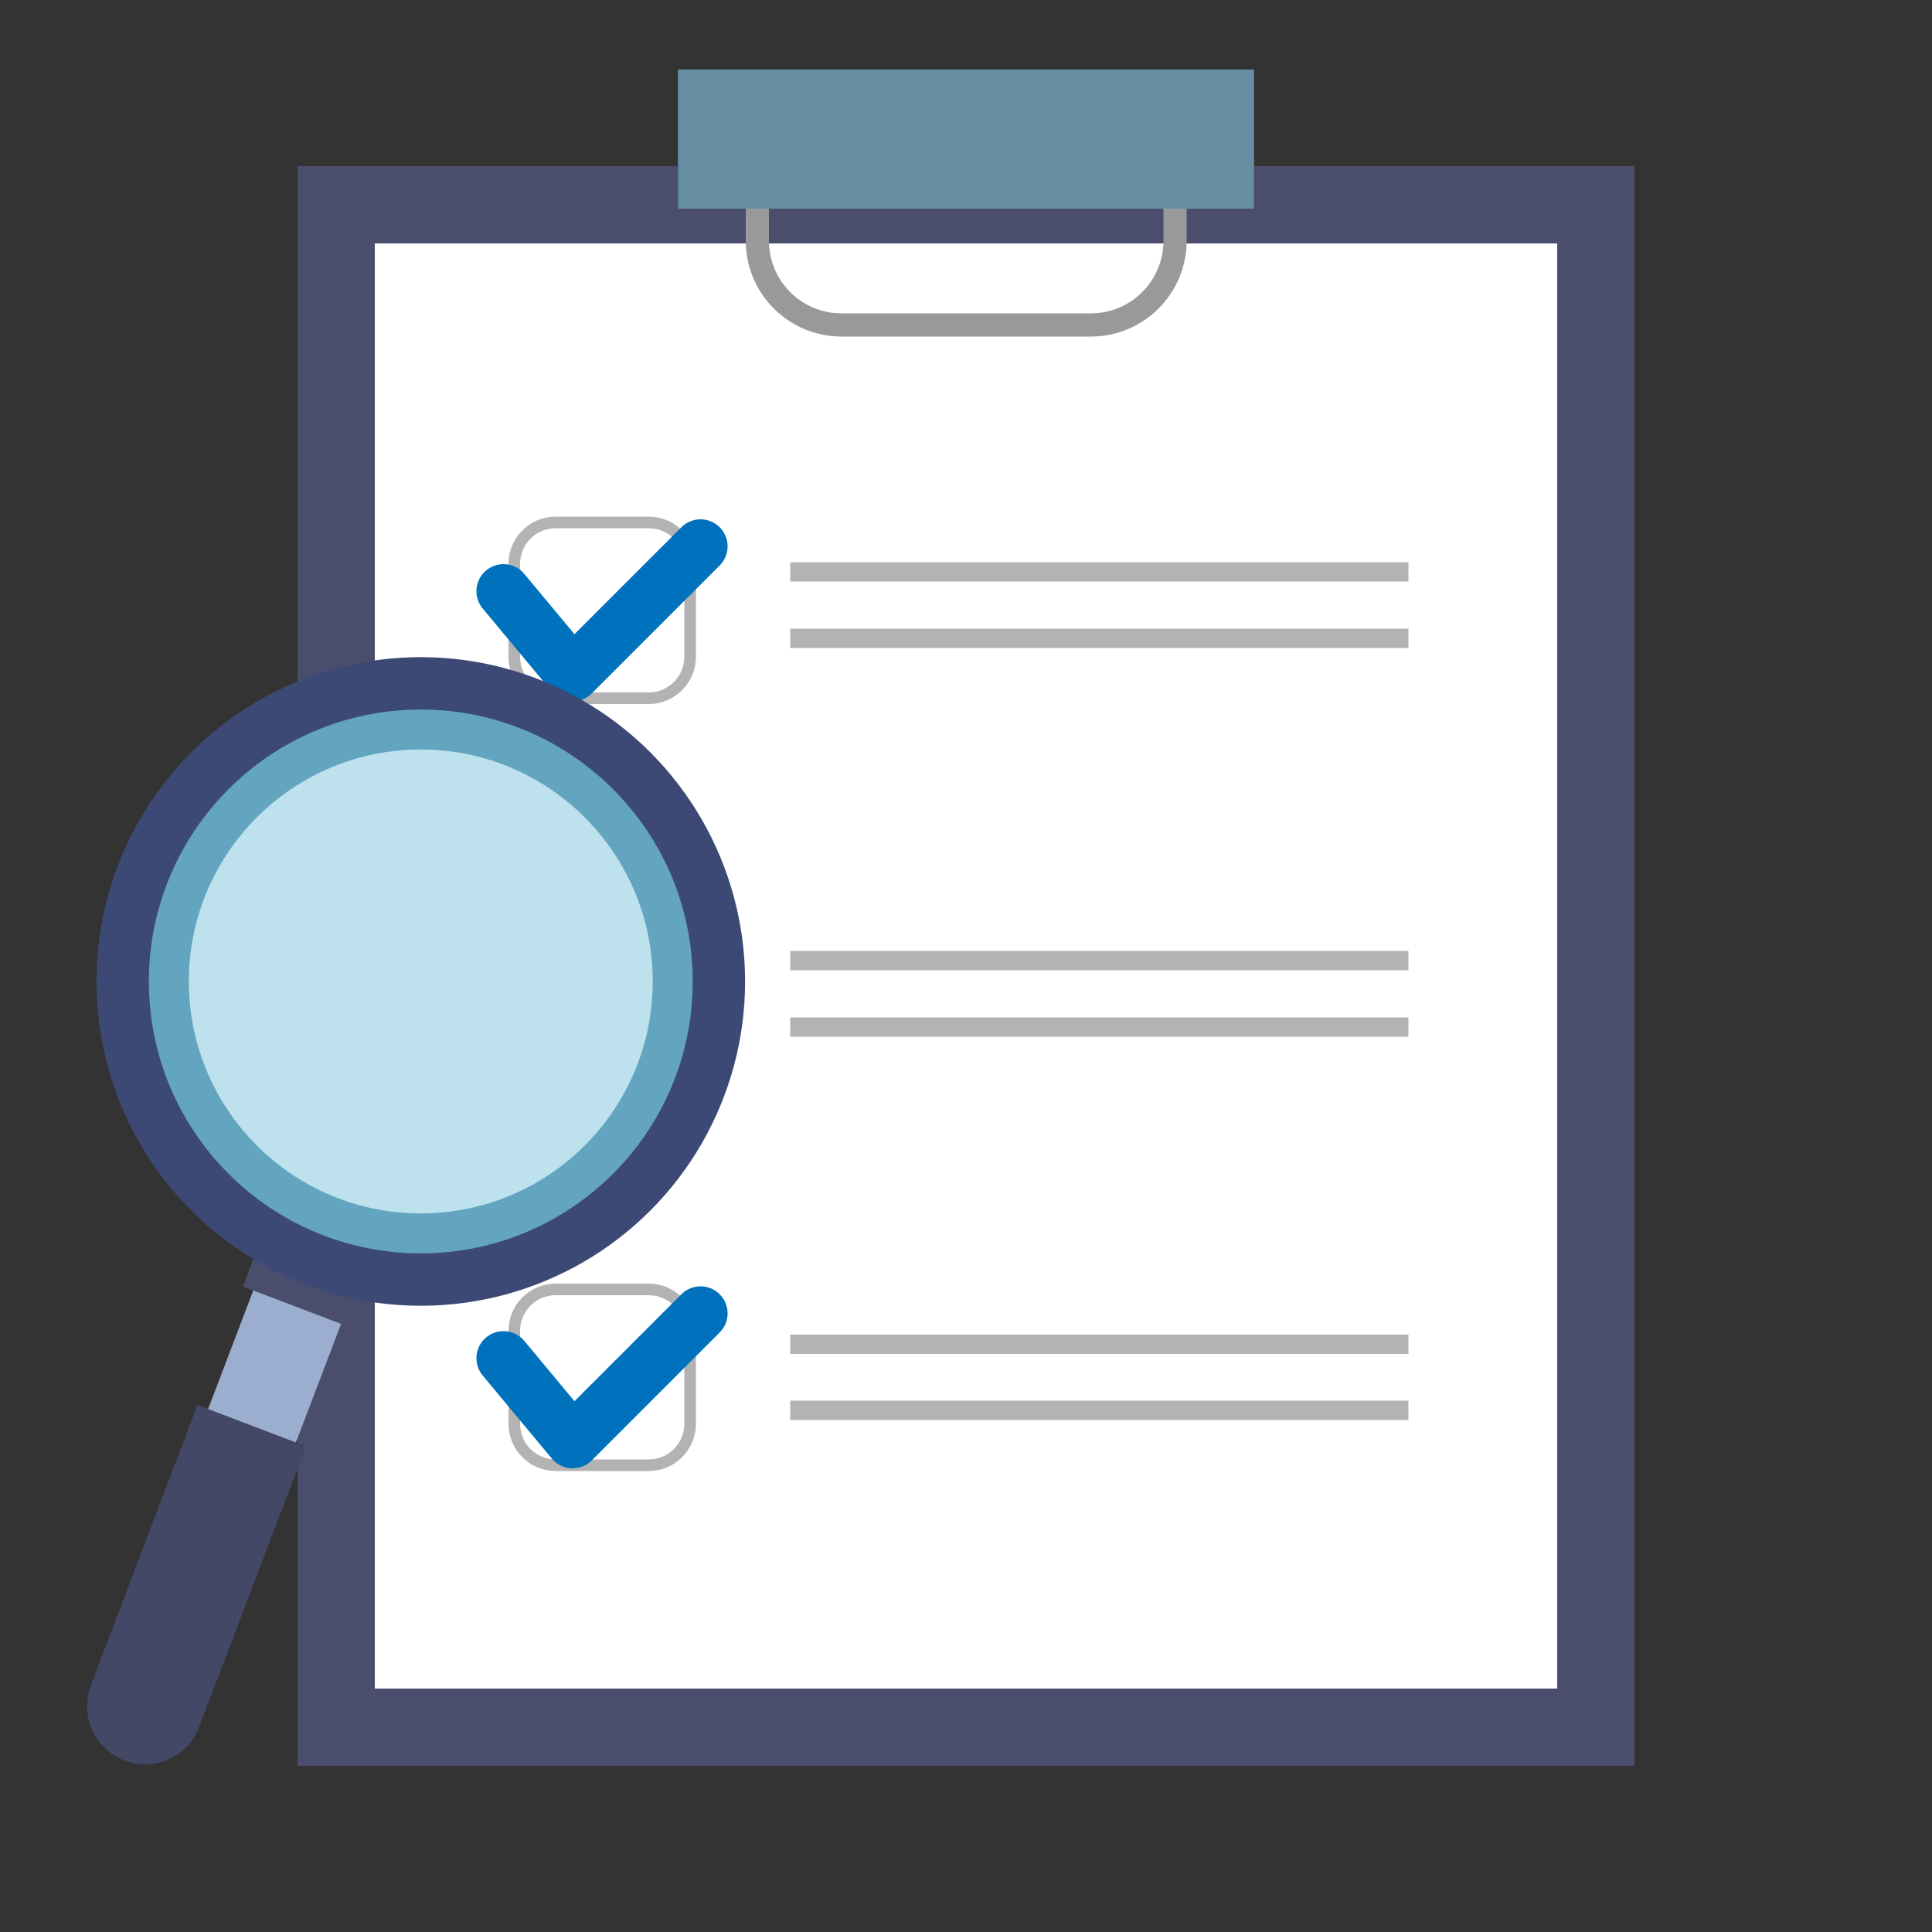
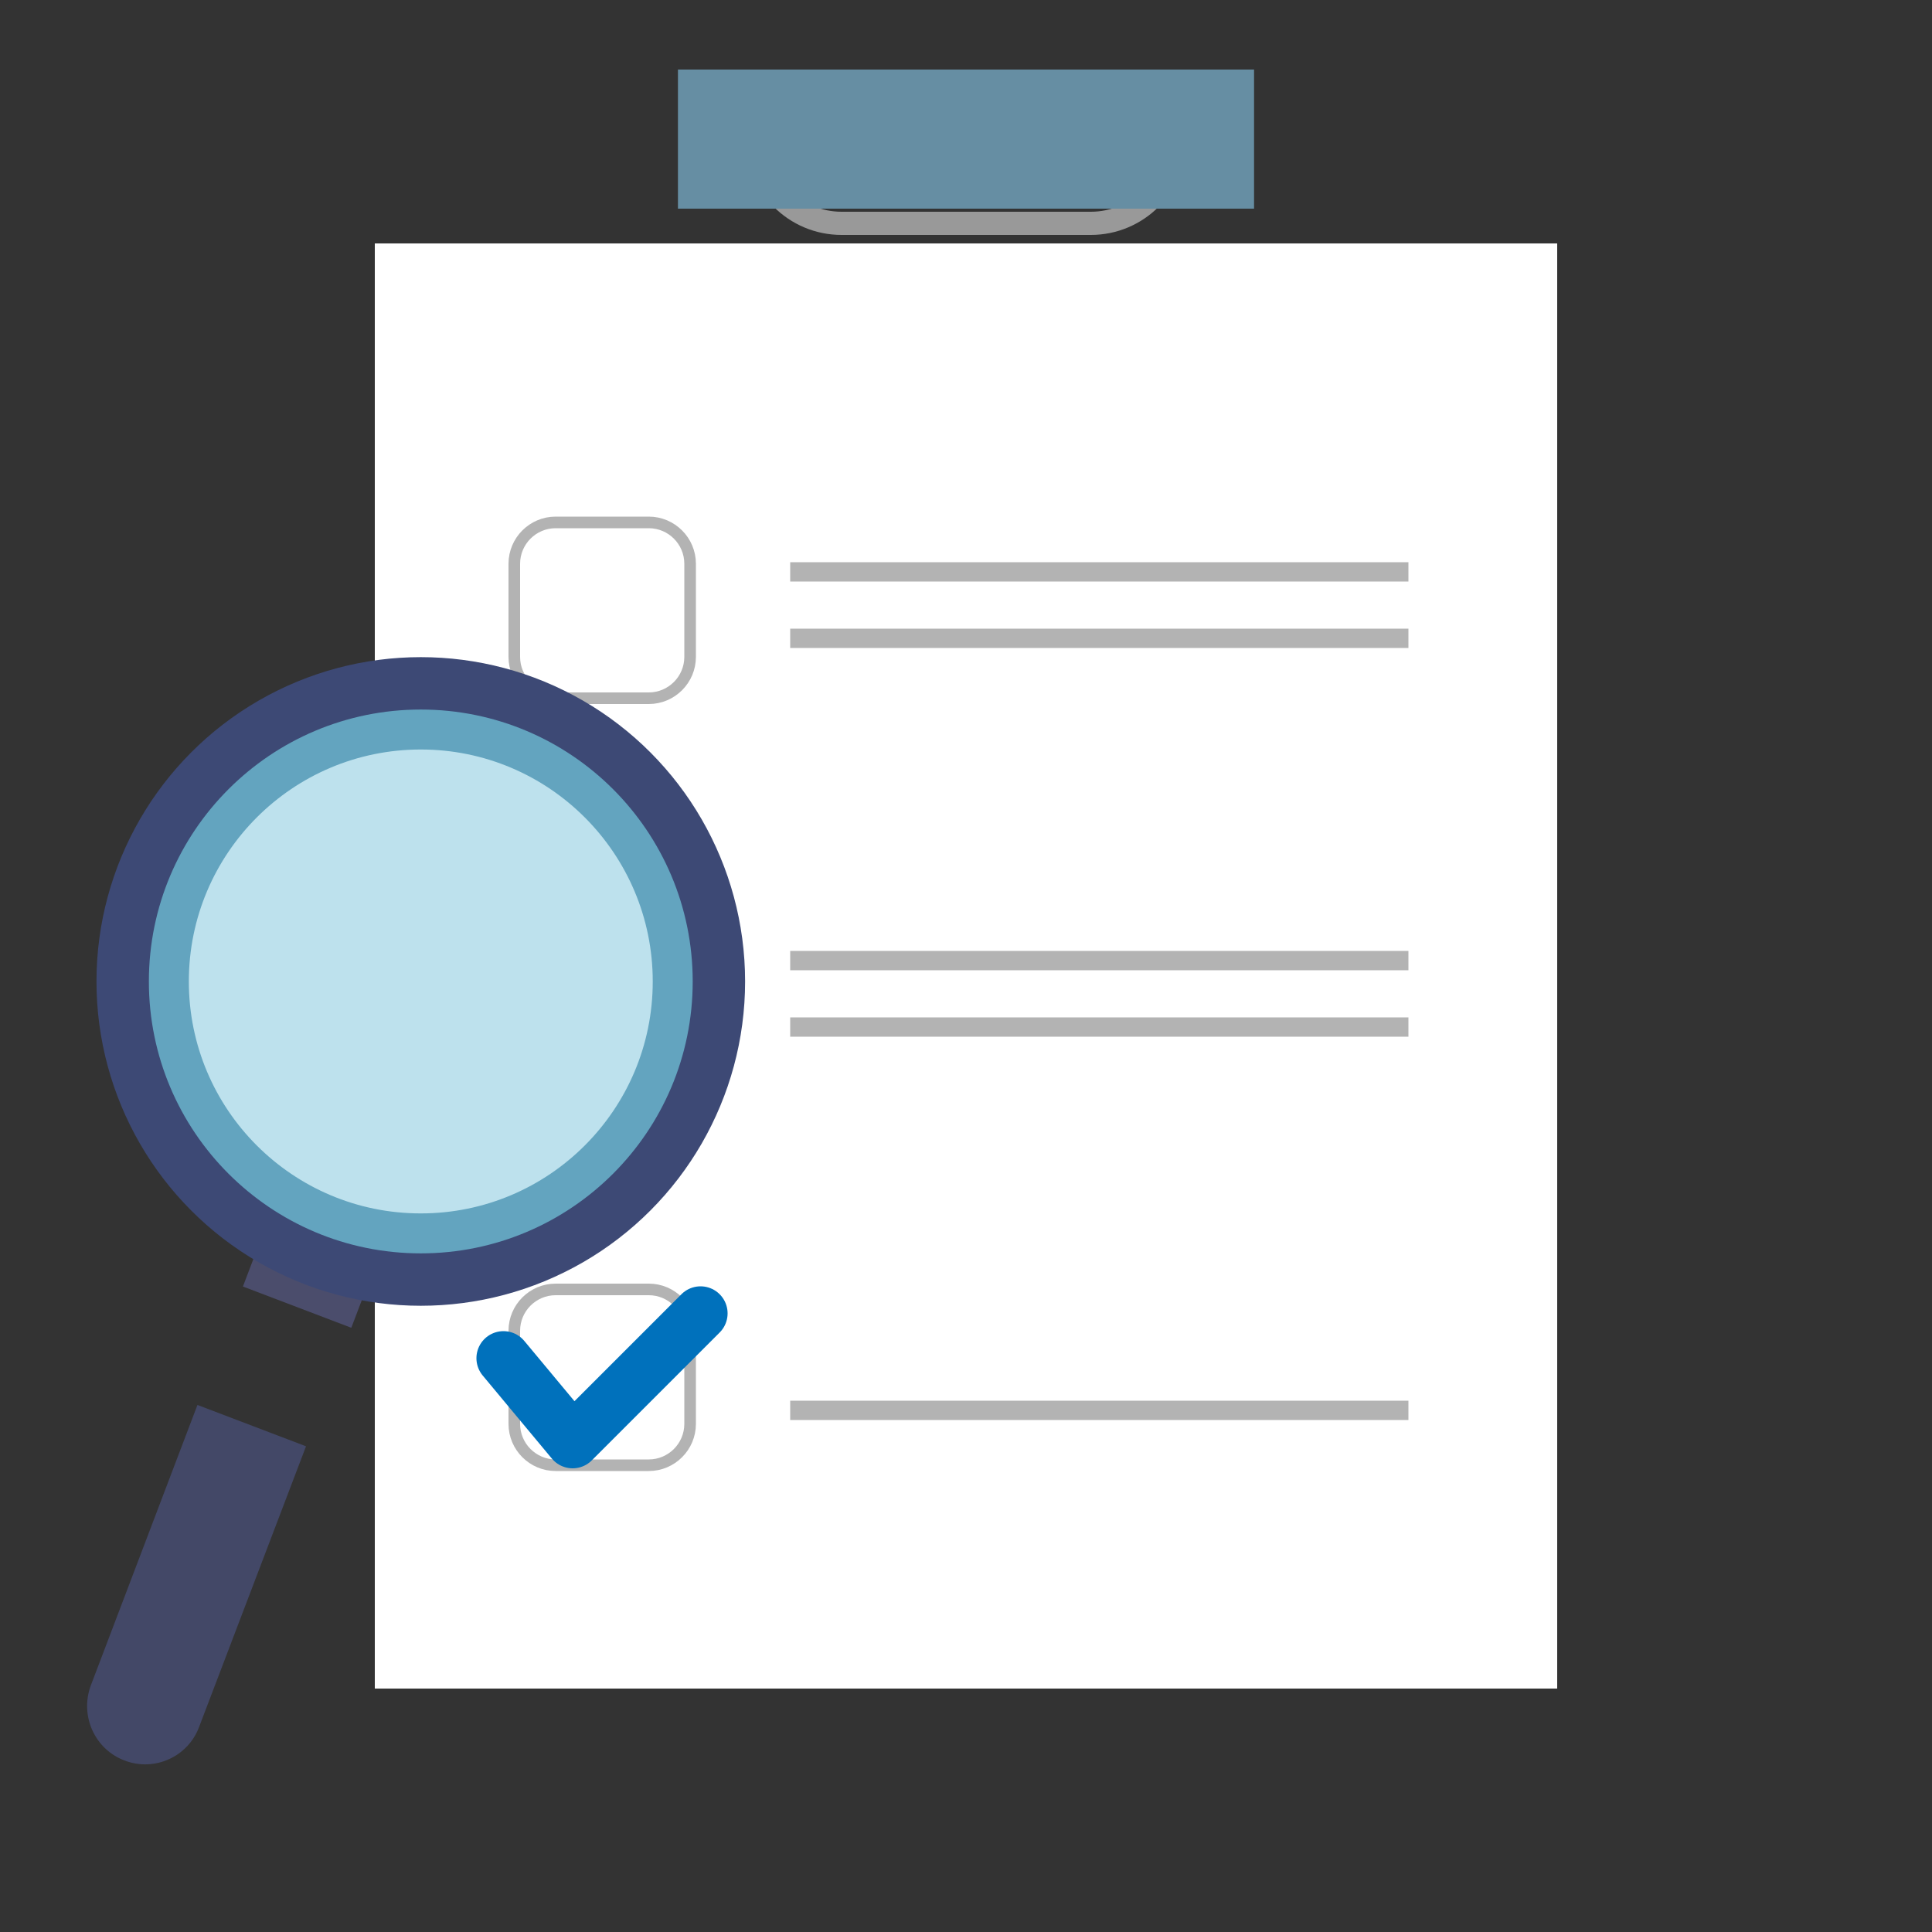
<svg xmlns="http://www.w3.org/2000/svg" version="1.1" id="Layer_1" x="0px" y="0px" viewBox="0 0 500 500" style="enable-background:new 0 0 500 500;" xml:space="preserve">
  <rect x="0" y="0" width="500" height="500" fill="#333333" stroke="none" />
  <style type="text/css">
	.st0{fill:#668EA3;}
	.st1{fill:#4B4D6C;}
	.st2{fill:#FFFFFF;}
	.st3{fill:none;stroke:#999999;stroke-width:6;stroke-miterlimit:10;}
	.st4{fill:none;stroke:#B3B3B3;stroke-width:3;stroke-miterlimit:10;}
	.st5{fill:none;stroke:#0071BC;stroke-width:14;stroke-linecap:round;stroke-linejoin:round;stroke-miterlimit:10;}
	.st6{fill:#FFFFFF;stroke:#C1272D;stroke-width:14.553;stroke-linecap:round;stroke-miterlimit:10;}
	.st7{fill:#B3B3B3;}
	.st8{fill:#9CAECF;}
	.st9{fill:#434867;}
	.st10{fill:#BDE1ED;stroke:#3D4975;stroke-width:17.863;stroke-miterlimit:10;}
	.st11{fill:#BDE1ED;stroke:#63A4BF;stroke-width:10.342;stroke-miterlimit:10;}
</style>
  <rect x="175.5" y="18" class="st0" width="149" height="36" />
-   <rect x="77" y="43" class="st1" width="346" height="414" />
  <rect x="97" y="63" class="st2" width="306" height="374" />
-   <path class="st3" d="M304,36H196v26.3c0,12,9.7,21.8,21.8,21.8h64.5c12,0,21.8-9.7,21.8-21.8V36z" />
+   <path class="st3" d="M304,36H196c0,12,9.7,21.8,21.8,21.8h64.5c12,0,21.8-9.7,21.8-21.8V36z" />
  <rect x="175.5" y="18" class="st0" width="149" height="36" />
  <g>
    <path class="st4" d="M167.9,180.7h-24.1c-5.9,0-10.7-4.8-10.7-10.7v-24.1c0-5.9,4.8-10.7,10.7-10.7h24.1c5.9,0,10.7,4.8,10.7,10.7   V170C178.6,175.9,173.8,180.7,167.9,180.7z" />
-     <polyline class="st5" points="130.3,153 148.2,174.5 181.3,141.4  " />
  </g>
  <g>
    <path class="st4" d="M167.9,379.2h-24.1c-5.9,0-10.7-4.8-10.7-10.7v-24.1c0-5.9,4.8-10.7,10.7-10.7h24.1c5.9,0,10.7,4.8,10.7,10.7   v24.1C178.6,374.4,173.8,379.2,167.9,379.2z" />
    <polyline class="st5" points="130.3,351.5 148.2,373 181.3,339.9  " />
  </g>
  <g>
    <path class="st4" d="M167.9,280h-24.1c-5.9,0-10.7-4.8-10.7-10.7v-24.1c0-5.9,4.8-10.7,10.7-10.7h24.1c5.9,0,10.7,4.8,10.7,10.7   v24.1C178.6,275.2,173.8,280,167.9,280z" />
    <g>
      <line class="st6" x1="175.5" y1="237.5" x2="136.2" y2="276.9" />
      <line class="st6" x1="175.5" y1="276.9" x2="136.2" y2="237.5" />
    </g>
  </g>
  <rect x="204.5" y="145.5" class="st7" width="160" height="5" />
  <rect x="204.5" y="162.7" class="st7" width="160" height="5" />
  <rect x="204.5" y="246.1" class="st7" width="160" height="5" />
  <rect x="204.5" y="263.3" class="st7" width="160" height="5" />
-   <rect x="204.5" y="345.4" class="st7" width="160" height="5" />
  <rect x="204.5" y="362.5" class="st7" width="160" height="5" />
  <g>
-     <rect x="50.1" y="330.4" transform="matrix(0.935 0.356 -0.356 0.935 138.113 2.514)" class="st8" width="24.3" height="92.7" />
    <rect x="65.6" y="318" transform="matrix(0.935 0.356 -0.356 0.935 122.144 -7.182)" class="st1" width="30" height="20.8" />
    <path class="st9" d="M32.2,455.6L32.2,455.6c-7.7-2.9-11.6-11.6-8.7-19.4l27.6-72.6l28.1,10.7L51.5,447   C48.6,454.7,39.9,458.6,32.2,455.6z" />
    <circle class="st10" cx="108.9" cy="254" r="75" />
    <circle class="st11" cx="108.9" cy="254" r="65.2" />
  </g>
</svg>